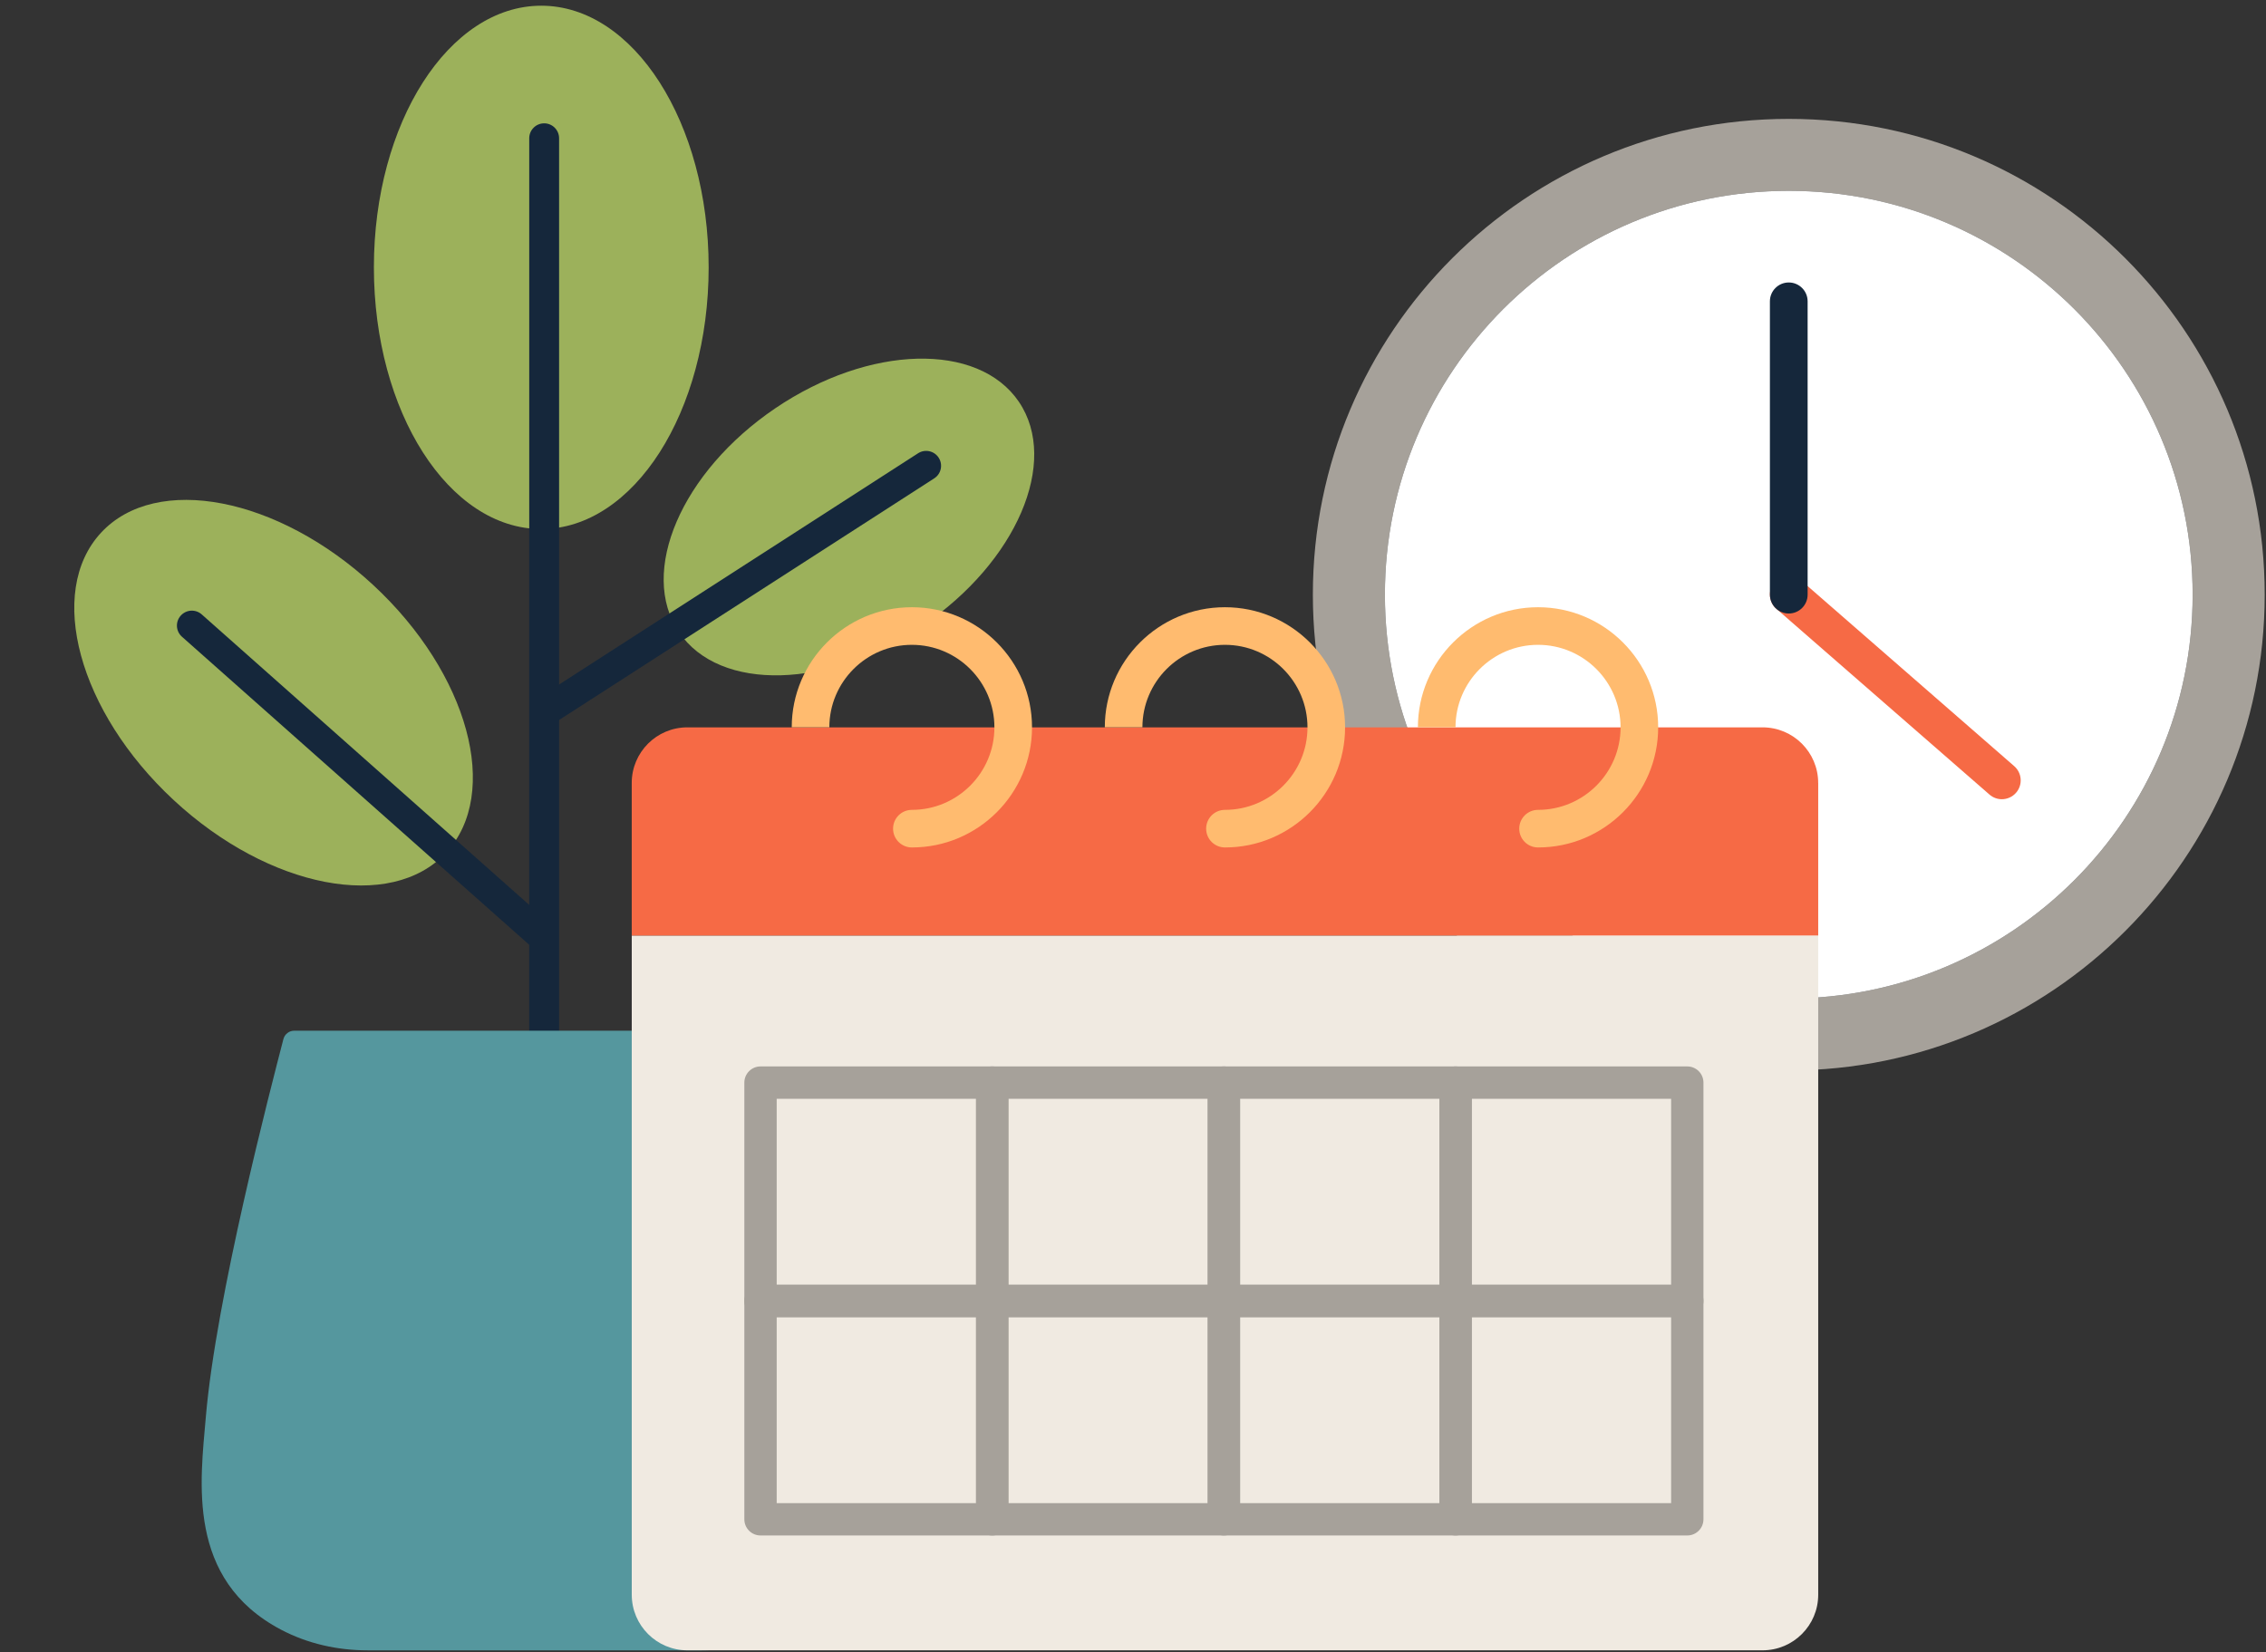
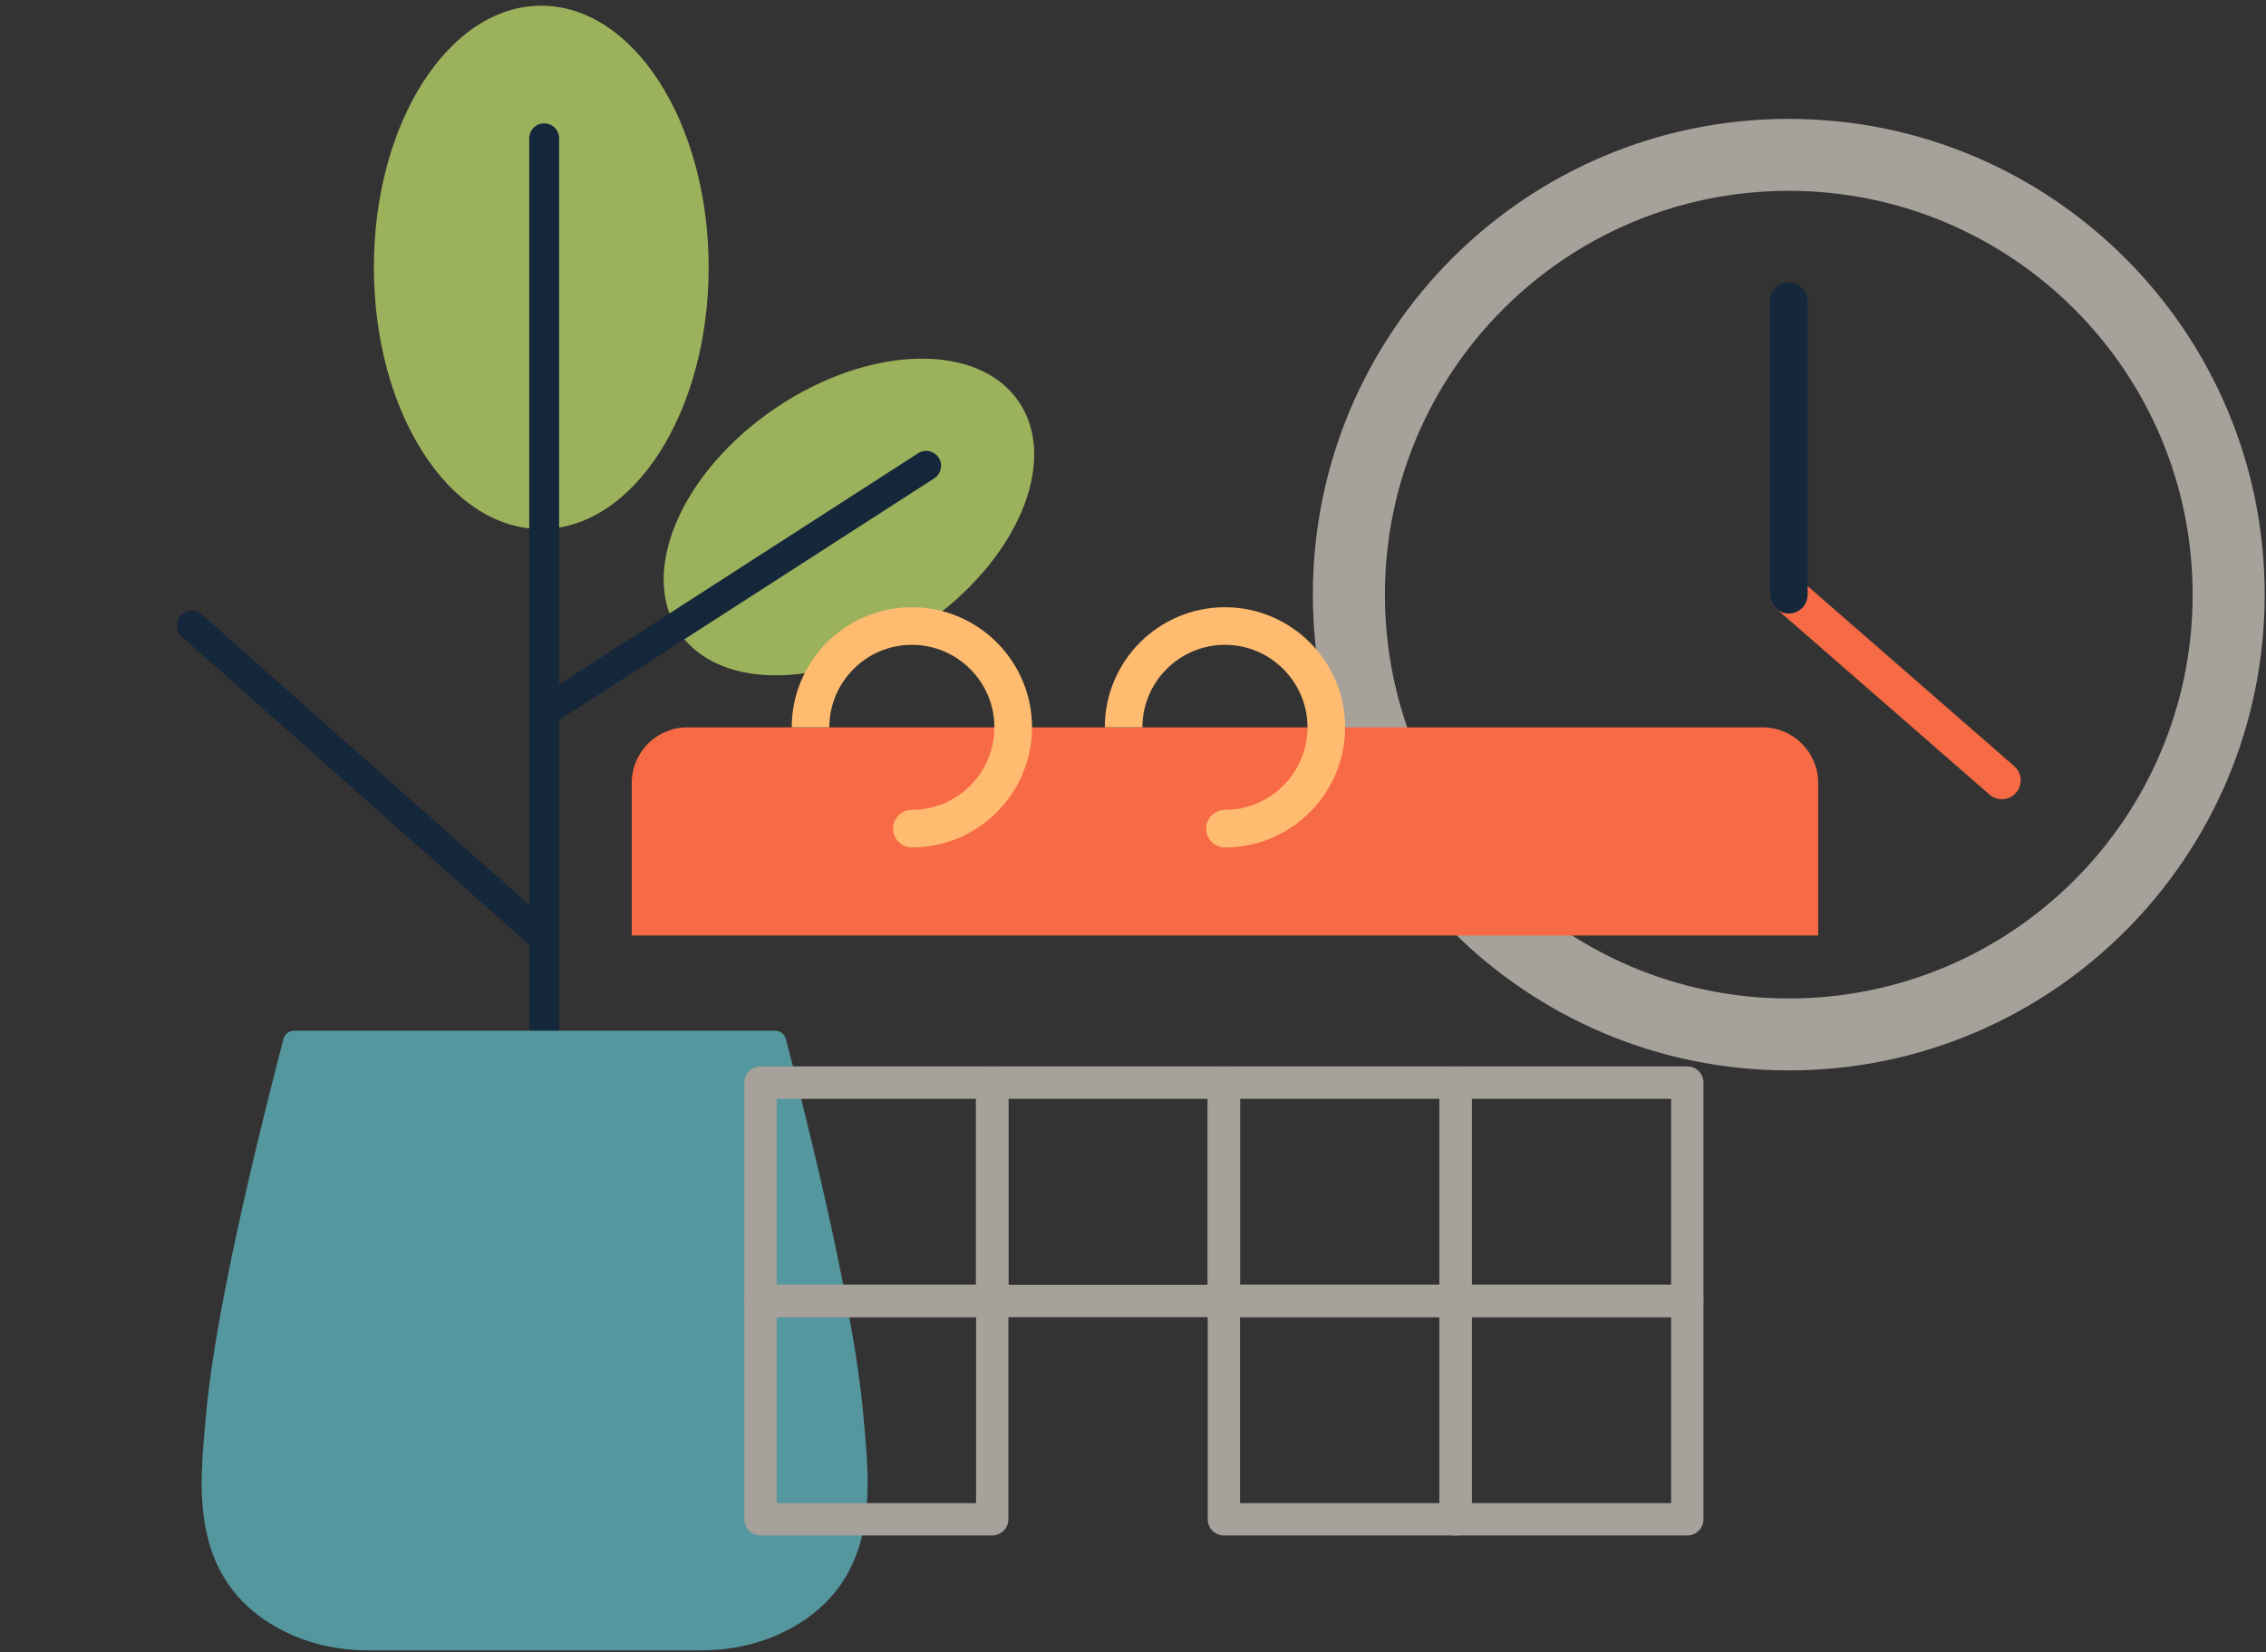
<svg xmlns="http://www.w3.org/2000/svg" width="362" height="264" viewBox="0 0 362 264" fill="none">
  <rect x="0" y="0" width="362" height="264" fill="#333333" stroke="none" />
  <path d="M285.755 18.996C243.774 18.996 209.733 53.023 209.733 95.018C209.733 137.013 243.774 171.041 285.755 171.041C327.736 171.041 361.792 136.999 361.792 95.018C361.792 53.037 327.75 18.996 285.755 18.996ZM285.755 159.543C250.124 159.543 221.245 130.654 221.245 95.018C221.245 59.382 250.124 30.494 285.755 30.494C321.387 30.494 350.28 59.382 350.28 95.018C350.28 130.654 321.4 159.543 285.755 159.543Z" fill="#A6A19A" />
-   <path d="M350.28 95.018C350.28 130.65 321.4 159.543 285.755 159.543C250.11 159.543 221.245 130.654 221.245 95.018C221.245 59.382 250.124 30.494 285.755 30.494C321.387 30.494 350.28 59.382 350.28 95.018Z" fill="white" />
  <path d="M319.802 127.706C319.1 127.706 318.397 127.461 317.824 126.962L283.782 97.283C282.53 96.188 282.396 94.288 283.491 93.036C284.582 91.784 286.486 91.65 287.738 92.745L321.78 122.424C323.032 123.519 323.166 125.419 322.071 126.671C321.475 127.355 320.638 127.706 319.797 127.706H319.802Z" fill="#F66A45" />
  <path d="M285.76 98.032C284.097 98.032 282.747 96.683 282.747 95.019V48.148C282.747 46.485 284.097 45.135 285.76 45.135C287.424 45.135 288.773 46.485 288.773 48.148V95.019C288.773 96.683 287.424 98.032 285.76 98.032Z" fill="#15273B" />
  <path d="M86.469 84.532C101.237 84.532 113.209 65.813 113.209 42.722C113.209 19.631 101.237 0.912 86.469 0.912C71.701 0.912 59.73 19.631 59.73 42.722C59.73 65.813 71.701 84.532 86.469 84.532Z" fill="#9CB15B" />
  <path d="M147.394 99.977C162.389 89.814 169.273 73.799 162.772 64.207C156.27 54.615 138.845 55.079 123.85 65.242C108.856 75.405 101.972 91.42 108.473 101.012C114.975 110.604 132.4 110.14 147.394 99.977Z" fill="#9CB15B" />
-   <path d="M71.258 136.252C80.062 126.765 74.863 107.626 59.645 93.504C44.427 79.382 24.953 75.626 16.149 85.113C7.345 94.6 12.545 113.74 27.763 127.861C42.981 141.983 62.455 145.74 71.258 136.252Z" fill="#9CB15B" />
  <path d="M86.932 176.586C85.615 176.586 84.547 175.519 84.547 174.202V22.092C84.547 20.775 85.615 19.707 86.932 19.707C88.249 19.707 89.316 20.775 89.316 22.092V174.202C89.316 175.519 88.249 176.586 86.932 176.586Z" fill="#15273B" />
  <path d="M86.96 116.119C86.174 116.119 85.407 115.736 84.954 115.024C84.242 113.915 84.561 112.441 85.666 111.729L146.664 72.428C147.773 71.712 149.248 72.035 149.959 73.14C150.671 74.249 150.352 75.723 149.247 76.435L88.249 115.736C87.852 115.995 87.403 116.115 86.96 116.115V116.119Z" fill="#15273B" />
  <path d="M86.469 151.871C85.906 151.871 85.342 151.672 84.889 151.27L29.067 101.742C28.082 100.869 27.99 99.362 28.868 98.378C29.741 97.393 31.248 97.301 32.232 98.179L88.055 147.707C89.039 148.581 89.132 150.087 88.254 151.071C87.782 151.603 87.126 151.876 86.469 151.876V151.871Z" fill="#15273B" />
  <path d="M125.946 260.396C121.667 262.652 116.893 263.705 112.091 263.705H58.736C53.935 263.705 49.156 262.652 44.881 260.396C29.691 252.378 32.015 236.642 32.879 226.452C34.492 207.342 43.282 173.749 45.274 166.04C45.482 165.25 46.175 164.7 46.97 164.7H123.862C124.661 164.7 125.35 165.25 125.558 166.04C127.545 173.749 136.335 207.342 137.948 226.452C138.812 236.642 141.137 252.378 125.946 260.396Z" fill="#55979E" />
-   <path d="M290.464 149.482V254.814C290.464 259.722 286.485 263.701 281.568 263.701H109.812C104.904 263.701 100.925 259.722 100.925 254.814V149.482H290.469H290.464Z" fill="#F0EAE1" />
  <path d="M290.465 125.109V149.482H100.921V125.109C100.921 120.201 104.9 116.222 109.808 116.222H281.564C286.481 116.222 290.46 120.201 290.46 125.109H290.465Z" fill="#F66A45" />
  <path d="M126.482 116.221C126.482 105.638 135.092 97.028 145.675 97.028C156.258 97.028 164.868 105.638 164.868 116.221C164.868 126.804 156.258 135.414 145.675 135.414C144.016 135.414 142.671 134.069 142.671 132.41C142.671 130.751 144.016 129.406 145.675 129.406C152.945 129.406 158.86 123.491 158.86 116.221C158.86 108.952 152.945 103.036 145.675 103.036C138.406 103.036 132.49 108.952 132.49 116.221H126.482Z" fill="#FFBB6F" />
  <path d="M176.496 116.221C176.496 105.638 185.105 97.028 195.688 97.028C206.272 97.028 214.881 105.638 214.881 116.221C214.881 126.804 206.272 135.414 195.688 135.414C194.029 135.414 192.685 134.069 192.685 132.41C192.685 130.751 194.029 129.406 195.688 129.406C202.958 129.406 208.874 123.491 208.874 116.221C208.874 108.952 202.958 103.036 195.688 103.036C188.419 103.036 182.504 108.952 182.504 116.221H176.496Z" fill="#FFBB6F" />
-   <path d="M226.514 116.221C226.514 105.638 235.123 97.028 245.706 97.028C256.29 97.028 264.899 105.638 264.899 116.221C264.899 126.804 256.29 135.414 245.706 135.414C244.047 135.414 242.703 134.069 242.703 132.41C242.703 130.751 244.047 129.406 245.706 129.406C252.976 129.406 258.891 123.491 258.891 116.221C258.891 108.952 252.976 103.036 245.706 103.036C238.437 103.036 232.521 108.952 232.521 116.221H226.514Z" fill="#FFBB6F" />
  <path d="M158.509 210.462H121.495C120.067 210.462 118.912 209.307 118.912 207.879V172.987C118.912 171.559 120.067 170.403 121.495 170.403H158.509C159.937 170.403 161.092 171.559 161.092 172.987V207.879C161.092 209.307 159.937 210.462 158.509 210.462ZM124.079 205.295H155.925V175.57H124.079V205.295Z" fill="#A6A19A" />
  <path d="M158.509 245.349H121.495C120.067 245.349 118.912 244.194 118.912 242.766V207.874C118.912 206.446 120.067 205.291 121.495 205.291H158.509C159.937 205.291 161.092 206.446 161.092 207.874V242.766C161.092 244.194 159.937 245.349 158.509 245.349ZM124.079 240.182H155.925V210.457H124.079V240.182Z" fill="#A6A19A" />
  <path d="M195.521 210.462H158.509C157.081 210.462 155.925 209.307 155.925 207.879V172.987C155.925 171.559 157.081 170.403 158.509 170.403H195.521C196.949 170.403 198.105 171.559 198.105 172.987V207.879C198.105 209.307 196.949 210.462 195.521 210.462ZM161.092 205.295H192.938V175.57H161.092V205.295Z" fill="#A6A19A" />
-   <path d="M195.521 245.349H158.509C157.081 245.349 155.925 244.194 155.925 242.766V207.874C155.925 206.446 157.081 205.291 158.509 205.291H195.521C196.949 205.291 198.105 206.446 198.105 207.874V242.766C198.105 244.194 196.949 245.349 195.521 245.349ZM161.092 240.182H192.938V210.457H161.092V240.182Z" fill="#A6A19A" />
  <path d="M232.535 210.462H195.521C194.093 210.462 192.938 209.307 192.938 207.879V172.987C192.938 171.559 194.093 170.403 195.521 170.403H232.535C233.963 170.403 235.118 171.559 235.118 172.987V207.879C235.118 209.307 233.963 210.462 232.535 210.462ZM198.105 205.295H229.951V175.57H198.105V205.295Z" fill="#A6A19A" />
  <path d="M232.535 245.349H195.521C194.093 245.349 192.938 244.194 192.938 242.766V207.874C192.938 206.446 194.093 205.291 195.521 205.291H232.535C233.963 205.291 235.118 206.446 235.118 207.874V242.766C235.118 244.194 233.963 245.349 232.535 245.349ZM198.105 240.182H229.951V210.457H198.105V240.182Z" fill="#A6A19A" />
  <path d="M269.548 210.462H232.535C231.107 210.462 229.951 209.307 229.951 207.879V172.987C229.951 171.559 231.107 170.403 232.535 170.403H269.548C270.976 170.403 272.131 171.559 272.131 172.987V207.879C272.131 209.307 270.976 210.462 269.548 210.462ZM235.118 205.295H266.965V175.57H235.118V205.295Z" fill="#A6A19A" />
  <path d="M269.548 245.349H232.535C231.107 245.349 229.951 244.194 229.951 242.766V207.874C229.951 206.446 231.107 205.291 232.535 205.291H269.548C270.976 205.291 272.131 206.446 272.131 207.874V242.766C272.131 244.194 270.976 245.349 269.548 245.349ZM235.118 240.182H266.965V210.457H235.118V240.182Z" fill="#A6A19A" />
</svg>